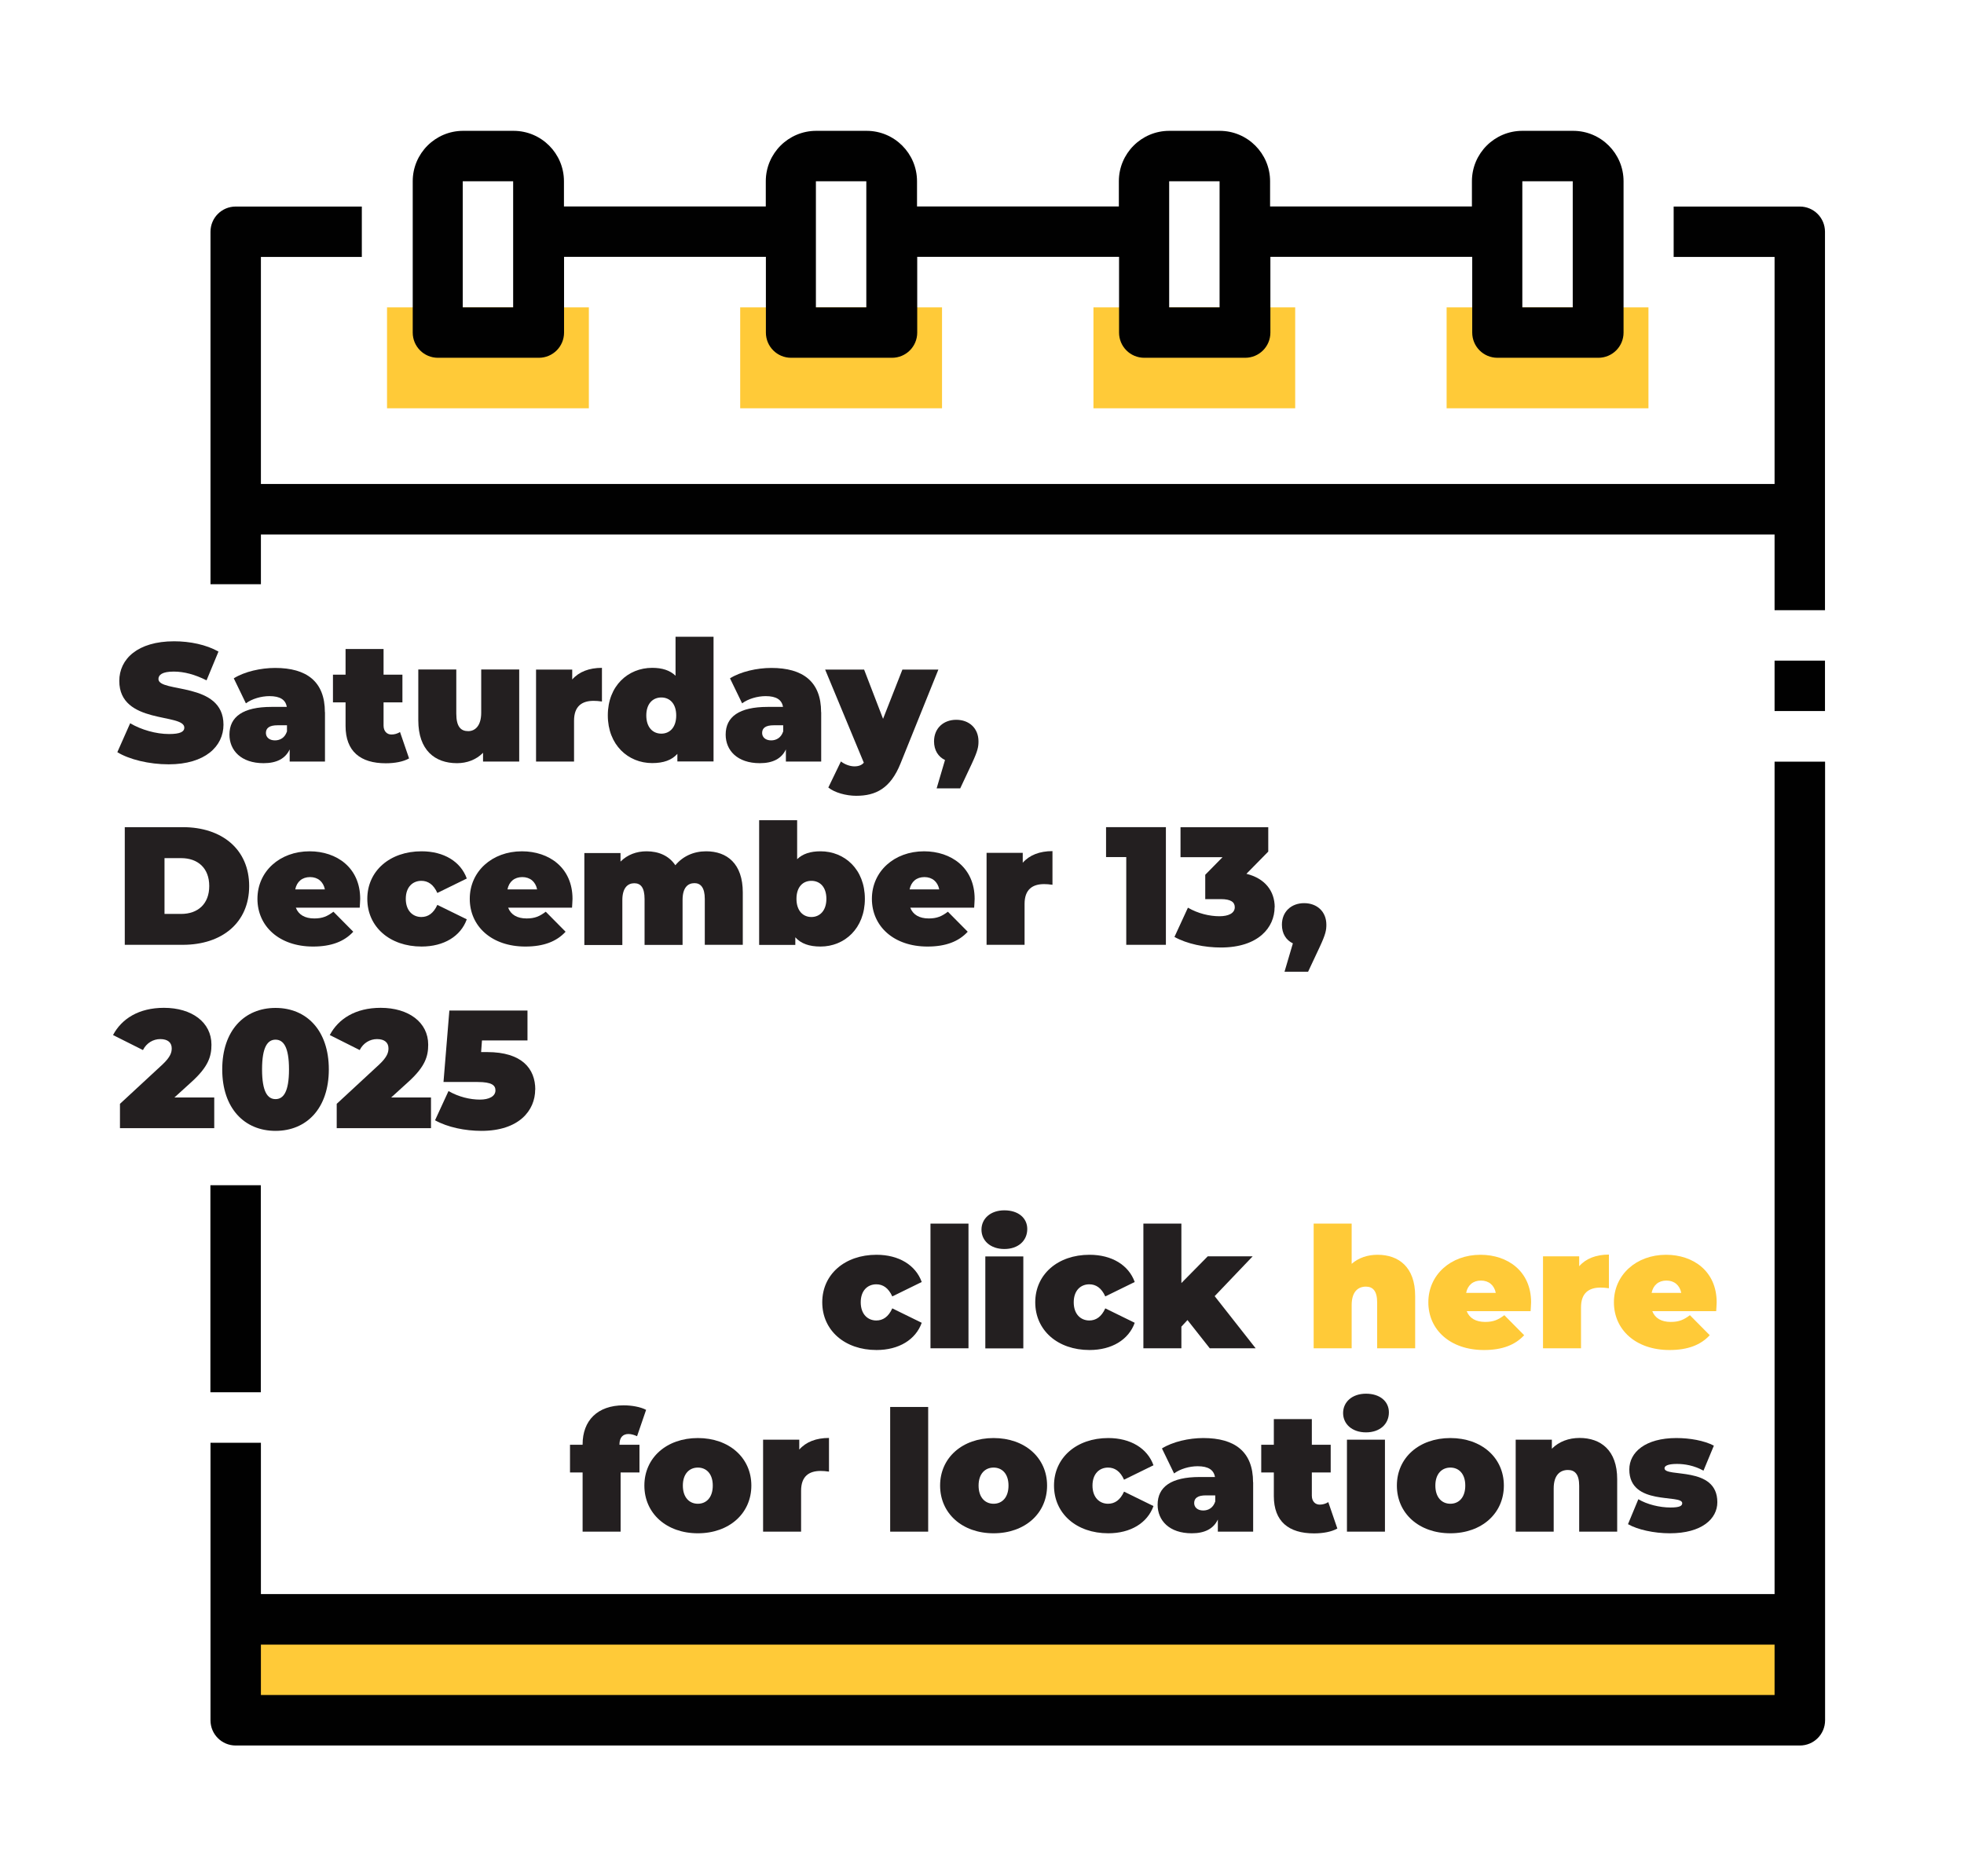
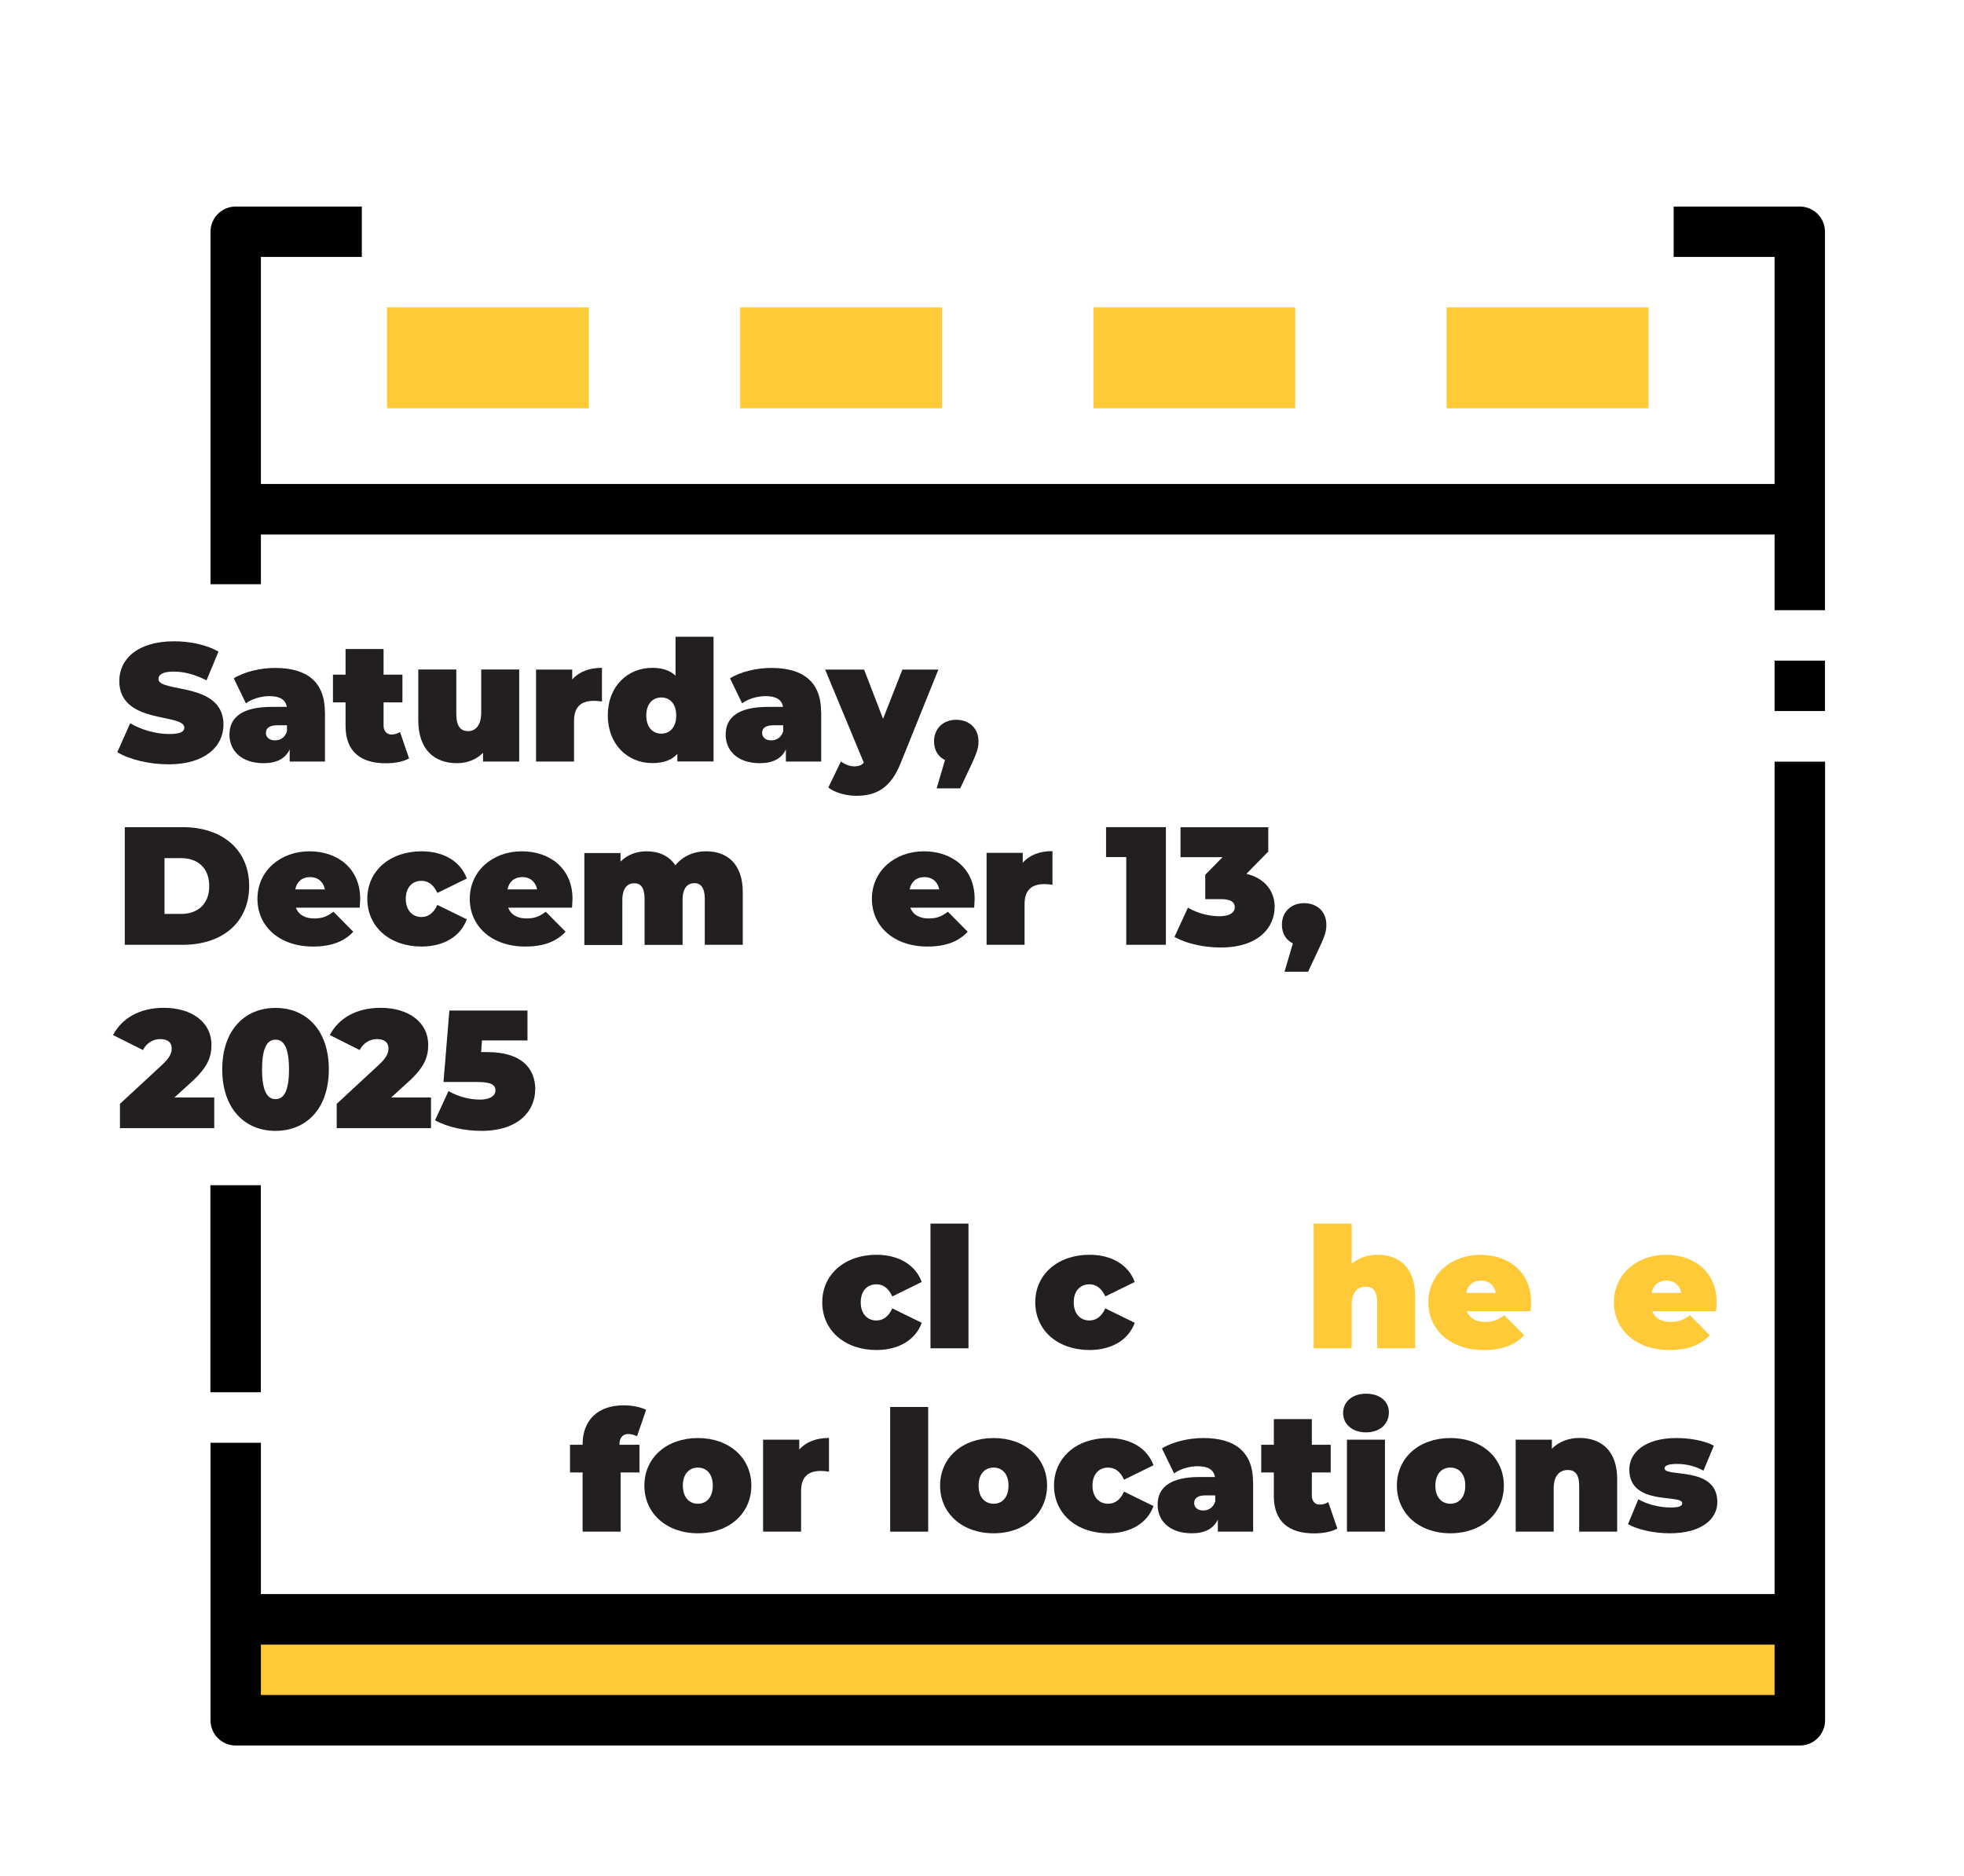
<svg xmlns="http://www.w3.org/2000/svg" id="Layer_1" viewBox="0 0 204.15 195.03">
  <defs>
    <style>      .st0 {        fill: #010101;      }      .st1 {        fill: none;        stroke: #010101;        stroke-linejoin: round;        stroke-width: 2px;      }      .st2 {        fill: #231f20;      }      .st3 {        fill: #ffca38;      }    </style>
  </defs>
  <rect class="st3" x="24.49" y="168.32" width="162.59" height="10.49" />
  <g>
    <rect class="st0" x="184.46" y="68.67" width="5.24" height="5.24" />
    <g>
      <polyline class="st3" points="155.61 31.95 150.37 31.95 150.37 42.44 171.35 42.44 171.35 31.95 166.1 31.95" />
      <polyline class="st3" points="118.9 31.95 113.66 31.95 113.66 42.44 134.63 42.44 134.63 31.95 129.39 31.95" />
      <polyline class="st3" points="82.19 31.95 76.94 31.95 76.94 42.44 97.92 42.44 97.92 31.95 92.68 31.95" />
      <polyline class="st3" points="45.47 31.95 40.23 31.95 40.23 42.44 61.21 42.44 61.21 31.95 55.96 31.95" />
      <path class="st0" d="M27.12,60.73v-5.17h157.34v7.87h5.24V24.09c0-1.45-1.17-2.62-2.62-2.62h-13.11v5.24h10.49v23.6H27.12v-23.6h10.49v-5.24h-13.11c-1.45,0-2.62,1.17-2.62,2.62v36.64h5.24Z" />
      <rect class="st0" x="21.87" y="123.2" width="5.24" height="21.52" />
      <path class="st0" d="M184.46,79.16v86.54H27.12v-15.73h-5.24v28.85c0,1.45,1.17,2.62,2.62,2.62h162.59c1.45,0,2.62-1.17,2.62-2.62v-99.65h-5.25ZM27.12,176.19v-5.24h157.34v5.24H27.12Z" />
      <path class="st1" d="M118.9,26.71" />
      <path class="st1" d="M92.68,26.71" />
-       <path class="st0" d="M163.48,13.6h-5.24c-2.89,0-5.24,2.35-5.24,5.24v2.62h-20.98v-2.62c0-2.89-2.35-5.24-5.24-5.24h-5.24c-2.89,0-5.24,2.35-5.24,5.24v2.62h-20.98v-2.62c0-2.89-2.35-5.24-5.24-5.24h-5.24c-2.89,0-5.24,2.35-5.24,5.24v2.62h-20.98v-2.62c0-2.89-2.35-5.24-5.24-5.24h-5.24c-2.89,0-5.24,2.35-5.24,5.24v15.73c0,1.45,1.17,2.62,2.62,2.62h10.49c1.45,0,2.62-1.17,2.62-2.62v-7.87h20.98v7.87c0,1.45,1.17,2.62,2.62,2.62h10.49c1.45,0,2.62-1.17,2.62-2.62v-7.87h20.98v7.87c0,1.45,1.17,2.62,2.62,2.62h10.49c1.45,0,2.62-1.17,2.62-2.62v-7.87h20.98v7.87c0,1.45,1.17,2.62,2.62,2.62h10.49c1.45,0,2.62-1.17,2.62-2.62v-15.73c0-2.89-2.35-5.24-5.24-5.24h-.04ZM53.34,31.95h-5.24v-13.11h5.24s0,13.11,0,13.11ZM90.05,31.95h-5.24v-13.11h5.24v13.11ZM126.77,31.95h-5.24v-13.11h5.24v13.11ZM163.48,31.95h-5.24v-13.11h5.24v13.11Z" />
    </g>
  </g>
  <g>
    <path class="st2" d="M85.47,135.37c0-2.9,2.34-4.94,5.64-4.94,2.32,0,4.07,1.07,4.7,2.83l-3.06,1.5c-.4-.89-.98-1.26-1.66-1.26-.89,0-1.62.63-1.62,1.87s.73,1.89,1.62,1.89c.68,0,1.26-.37,1.66-1.26l3.06,1.5c-.63,1.76-2.38,2.83-4.7,2.83-3.3,0-5.64-2.04-5.64-4.96Z" />
    <path class="st2" d="M96.72,127.19h3.95v12.96h-3.95v-12.96Z" />
-     <path class="st2" d="M102.02,127.82c0-1.14.93-2.01,2.38-2.01s2.38.8,2.38,1.94c0,1.21-.93,2.08-2.38,2.08s-2.38-.87-2.38-2.01ZM102.42,130.6h3.95v9.56h-3.95v-9.56Z" />
    <path class="st2" d="M107.61,135.37c0-2.9,2.34-4.94,5.64-4.94,2.32,0,4.07,1.07,4.7,2.83l-3.06,1.5c-.4-.89-.98-1.26-1.66-1.26-.89,0-1.62.63-1.62,1.87s.73,1.89,1.62,1.89c.68,0,1.26-.37,1.66-1.26l3.06,1.5c-.63,1.76-2.38,2.83-4.7,2.83-3.3,0-5.64-2.04-5.64-4.96Z" />
-     <path class="st2" d="M123.43,137.22l-.63.68v2.25h-3.95v-12.96h3.95v6.18l2.74-2.78h4.67l-3.95,4.14,4.26,5.42h-4.77l-2.32-2.94h0Z" />
    <path class="st3" d="M147.1,134.7v5.45h-3.95v-4.77c0-1.19-.45-1.64-1.17-1.64-.8,0-1.48.51-1.48,1.92v4.49h-3.95v-12.96h3.95v4.18c.73-.63,1.66-.94,2.69-.94,2.2,0,3.91,1.28,3.91,4.28h0Z" />
    <path class="st3" d="M159.1,136.29h-6.64c.28.73.94,1.12,1.92,1.12.87,0,1.36-.23,1.99-.7l2.06,2.08c-.93,1.01-2.27,1.54-4.18,1.54-3.51,0-5.78-2.11-5.78-4.96s2.32-4.94,5.42-4.94c2.83,0,5.26,1.71,5.26,4.94,0,.28-.04.65-.05.93h0ZM152.4,134.39h3.08c-.16-.8-.73-1.28-1.54-1.28s-1.38.47-1.54,1.28h0Z" />
-     <path class="st3" d="M167.24,130.42v3.49c-.35-.05-.59-.07-.87-.07-1.19,0-2.03.54-2.03,2.06v4.25h-3.95v-9.56h3.76v1.03c.7-.8,1.76-1.21,3.09-1.21h0Z" />
    <path class="st3" d="M178.39,136.29h-6.64c.28.73.94,1.12,1.92,1.12.87,0,1.36-.23,1.99-.7l2.06,2.08c-.93,1.01-2.27,1.54-4.18,1.54-3.51,0-5.78-2.11-5.78-4.96s2.32-4.94,5.42-4.94c2.83,0,5.26,1.71,5.26,4.94,0,.28-.04.65-.05.93h0ZM171.68,134.39h3.08c-.16-.8-.73-1.28-1.54-1.28s-1.38.47-1.54,1.28h0Z" />
    <path class="st2" d="M64.39,150.18h2.08v2.88h-1.96v6.15h-3.95v-6.15h-1.31v-2.88h1.31v-.05c0-2.46,1.54-4.05,4.26-4.05.84,0,1.76.16,2.34.47l-.94,2.74c-.26-.12-.58-.23-.89-.23-.56,0-.94.33-.94,1.1v.02h0Z" />
    <path class="st2" d="M66.98,154.42c0-2.9,2.32-4.94,5.56-4.94s5.56,2.04,5.56,4.94-2.31,4.96-5.56,4.96-5.56-2.06-5.56-4.96ZM74.09,154.42c0-1.24-.68-1.87-1.55-1.87s-1.56.63-1.56,1.87.68,1.89,1.56,1.89,1.55-.65,1.55-1.89Z" />
    <path class="st2" d="M86.17,149.48v3.49c-.35-.05-.59-.07-.87-.07-1.19,0-2.03.54-2.03,2.06v4.25h-3.95v-9.56h3.76v1.03c.7-.8,1.76-1.21,3.09-1.21h0Z" />
    <path class="st2" d="M92.53,146.25h3.95v12.96h-3.95v-12.96Z" />
    <path class="st2" d="M97.72,154.42c0-2.9,2.32-4.94,5.56-4.94s5.56,2.04,5.56,4.94-2.31,4.96-5.56,4.96-5.56-2.06-5.56-4.96ZM104.83,154.42c0-1.24-.68-1.87-1.55-1.87s-1.56.63-1.56,1.87.68,1.89,1.56,1.89,1.55-.65,1.55-1.89Z" />
    <path class="st2" d="M109.56,154.42c0-2.9,2.34-4.94,5.64-4.94,2.32,0,4.07,1.07,4.7,2.83l-3.06,1.5c-.4-.89-.98-1.26-1.66-1.26-.89,0-1.62.63-1.62,1.87s.73,1.89,1.62,1.89c.68,0,1.26-.37,1.66-1.26l3.06,1.5c-.63,1.76-2.38,2.83-4.7,2.83-3.3,0-5.64-2.04-5.64-4.96Z" />
    <path class="st2" d="M130.26,154.07v5.14h-3.67v-1.26c-.45.96-1.36,1.43-2.71,1.43-2.34,0-3.55-1.33-3.55-2.97,0-1.85,1.4-2.88,4.37-2.88h1.59c-.12-.73-.68-1.12-1.8-1.12-.86,0-1.82.28-2.45.75l-1.26-2.6c1.12-.7,2.81-1.08,4.3-1.08,3.28,0,5.17,1.42,5.17,4.59h0ZM126.32,156.1v-.66h-.98c-.84,0-1.21.28-1.21.8,0,.44.35.77.94.77.54,0,1.03-.28,1.24-.91h.01Z" />
    <path class="st2" d="M139.02,158.88c-.61.35-1.5.51-2.43.51-2.64,0-4.18-1.24-4.18-3.88v-2.45h-1.31v-2.88h1.31v-2.67h3.95v2.67h1.96v2.88h-1.96v2.41c0,.59.35.93.82.93.31,0,.63-.09.89-.26l.94,2.74h0Z" />
-     <path class="st2" d="M139.61,146.88c0-1.14.93-2.01,2.38-2.01s2.38.8,2.38,1.94c0,1.21-.93,2.08-2.38,2.08s-2.38-.87-2.38-2.01h0ZM140.01,149.65h3.95v9.56h-3.95v-9.56Z" />
+     <path class="st2" d="M139.61,146.88c0-1.14.93-2.01,2.38-2.01s2.38.8,2.38,1.94c0,1.21-.93,2.08-2.38,2.08s-2.38-.87-2.38-2.01h0M140.01,149.65h3.95v9.56h-3.95v-9.56Z" />
    <path class="st2" d="M145.2,154.42c0-2.9,2.32-4.94,5.56-4.94s5.56,2.04,5.56,4.94-2.31,4.96-5.56,4.96-5.56-2.06-5.56-4.96ZM152.31,154.42c0-1.24-.68-1.87-1.55-1.87s-1.56.63-1.56,1.87.68,1.89,1.56,1.89,1.55-.65,1.55-1.89Z" />
    <path class="st2" d="M168.1,153.76v5.45h-3.95v-4.77c0-1.19-.45-1.64-1.17-1.64-.8,0-1.48.51-1.48,1.92v4.49h-3.95v-9.56h3.76v.94c.75-.75,1.76-1.12,2.88-1.12,2.2,0,3.91,1.28,3.91,4.28h0Z" />
    <path class="st2" d="M169.22,158.44l1.08-2.6c.91.54,2.2.86,3.34.86.96,0,1.22-.17,1.22-.45,0-.98-5.5.33-5.5-3.5,0-1.8,1.68-3.27,4.89-3.27,1.4,0,2.88.26,3.9.79l-1.08,2.6c-.98-.54-1.96-.7-2.76-.7-1.01,0-1.29.23-1.29.45,0,1,5.49-.3,5.49,3.53,0,1.73-1.62,3.23-4.94,3.23-1.64,0-3.35-.38-4.33-.94h-.02Z" />
  </g>
  <g>
    <path class="st2" d="M12.2,78.18l1.33-3c1.15.68,2.69,1.12,4.04,1.12,1.17,0,1.59-.24,1.59-.66,0-1.54-6.76-.3-6.76-4.86,0-2.27,1.9-4.12,5.7-4.12,1.64,0,3.34.35,4.61,1.07l-1.24,2.99c-1.21-.61-2.34-.91-3.41-.91-1.21,0-1.59.35-1.59.77,0,1.47,6.76.24,6.76,4.75,0,2.24-1.9,4.12-5.7,4.12-2.04,0-4.11-.51-5.33-1.26h0Z" />
    <path class="st2" d="M33.78,74.02v5.14h-3.67v-1.26c-.45.96-1.36,1.43-2.71,1.43-2.34,0-3.55-1.33-3.55-2.97,0-1.85,1.4-2.88,4.37-2.88h1.59c-.12-.73-.68-1.12-1.8-1.12-.86,0-1.82.28-2.45.75l-1.26-2.6c1.12-.7,2.81-1.08,4.3-1.08,3.28,0,5.17,1.42,5.17,4.59h.01ZM29.83,76.05v-.66h-.98c-.84,0-1.21.28-1.21.8,0,.44.35.77.94.77.54,0,1.03-.28,1.24-.91h.01Z" />
    <path class="st2" d="M42.53,78.83c-.61.35-1.5.51-2.43.51-2.64,0-4.18-1.24-4.18-3.88v-2.45h-1.31v-2.88h1.31v-2.67h3.95v2.67h1.96v2.88h-1.96v2.41c0,.59.35.93.82.93.31,0,.63-.09.89-.26l.94,2.74h.01Z" />
    <path class="st2" d="M53.97,69.6v9.56h-3.76v-.91c-.72.73-1.68,1.08-2.71,1.08-2.29,0-4.02-1.35-4.02-4.46v-5.28h3.95v4.59c0,1.36.47,1.82,1.24,1.82.68,0,1.35-.51,1.35-1.92v-4.49h3.95,0Z" />
    <path class="st2" d="M62.57,69.43v3.49c-.35-.05-.59-.07-.87-.07-1.19,0-2.03.54-2.03,2.06v4.25h-3.95v-9.56h3.76v1.03c.7-.8,1.76-1.21,3.09-1.21h0Z" />
    <path class="st2" d="M74.17,66.19v12.96h-3.76v-.79c-.58.65-1.43.96-2.62.96-2.5,0-4.61-1.89-4.61-4.96s2.11-4.94,4.61-4.94c1.05,0,1.85.26,2.43.82v-4.05s3.95,0,3.95,0ZM70.29,74.37c0-1.24-.68-1.87-1.55-1.87s-1.56.63-1.56,1.87.68,1.89,1.56,1.89,1.55-.65,1.55-1.89Z" />
    <path class="st2" d="M85.36,74.02v5.14h-3.67v-1.26c-.45.96-1.36,1.43-2.71,1.43-2.34,0-3.55-1.33-3.55-2.97,0-1.85,1.4-2.88,4.37-2.88h1.59c-.12-.73-.68-1.12-1.8-1.12-.86,0-1.82.28-2.45.75l-1.26-2.6c1.12-.7,2.81-1.08,4.3-1.08,3.28,0,5.17,1.42,5.17,4.59h.01ZM81.41,76.05v-.66h-.98c-.84,0-1.21.28-1.21.8,0,.44.35.77.94.77.54,0,1.03-.28,1.24-.91h.01Z" />
    <path class="st2" d="M97.54,69.6l-3.93,9.75c-1.05,2.62-2.59,3.37-4.61,3.37-1.05,0-2.25-.33-2.9-.86l1.31-2.71c.38.3.93.51,1.4.51s.77-.14.98-.38l-4.02-9.68h4.05l1.97,5.12,2.01-5.12s3.74,0,3.74,0Z" />
    <path class="st2" d="M101.71,77.06c0,.56-.07.98-.68,2.29l-1.22,2.6h-2.45l.87-2.95c-.7-.33-1.14-1.01-1.14-1.94,0-1.36.98-2.24,2.31-2.24s2.31.87,2.31,2.24Z" />
    <path class="st2" d="M12.97,85.98h6.03c4.09,0,6.9,2.32,6.9,6.12s-2.81,6.11-6.9,6.11h-6.03s0-12.23,0-12.23ZM18.83,95c1.73,0,2.92-1.03,2.92-2.9s-1.19-2.9-2.92-2.9h-1.73v5.8h1.73Z" />
    <path class="st2" d="M37.39,94.35h-6.64c.28.73.94,1.12,1.92,1.12.87,0,1.36-.23,1.99-.7l2.06,2.08c-.93,1.01-2.27,1.54-4.18,1.54-3.51,0-5.78-2.11-5.78-4.96s2.32-4.94,5.42-4.94c2.83,0,5.26,1.71,5.26,4.94,0,.28-.04.65-.05.93h0ZM30.69,92.45h3.08c-.16-.8-.73-1.28-1.54-1.28s-1.38.47-1.54,1.28Z" />
    <path class="st2" d="M38.18,93.43c0-2.9,2.34-4.94,5.64-4.94,2.32,0,4.07,1.07,4.7,2.83l-3.06,1.5c-.4-.89-.98-1.26-1.66-1.26-.89,0-1.62.63-1.62,1.87s.73,1.89,1.62,1.89c.68,0,1.26-.37,1.66-1.26l3.06,1.5c-.63,1.76-2.38,2.83-4.7,2.83-3.3,0-5.64-2.04-5.64-4.96Z" />
    <path class="st2" d="M59.46,94.35h-6.64c.28.73.94,1.12,1.92,1.12.87,0,1.36-.23,1.99-.7l2.06,2.08c-.93,1.01-2.27,1.54-4.18,1.54-3.51,0-5.78-2.11-5.78-4.96s2.32-4.94,5.42-4.94c2.83,0,5.26,1.71,5.26,4.94,0,.28-.04.65-.05.93h0ZM52.75,92.45h3.08c-.16-.8-.73-1.28-1.54-1.28s-1.38.47-1.54,1.28Z" />
    <path class="st2" d="M77.21,92.76v5.45h-3.95v-4.77c0-1.19-.44-1.64-1.07-1.64-.7,0-1.24.47-1.24,1.75v4.67h-3.95v-4.77c0-1.19-.4-1.64-1.07-1.64s-1.24.47-1.24,1.75v4.67h-3.95v-9.56h3.76v.89c.72-.72,1.66-1.07,2.71-1.07,1.24,0,2.32.45,2.99,1.45.77-.93,1.89-1.45,3.2-1.45,2.17,0,3.81,1.28,3.81,4.28h0Z" />
-     <path class="st2" d="M89.9,93.43c0,3.07-2.11,4.96-4.61,4.96-1.19,0-2.04-.31-2.62-.96v.79h-3.76v-12.96h3.95v4.05c.58-.56,1.38-.82,2.43-.82,2.5,0,4.61,1.87,4.61,4.94ZM85.9,93.43c0-1.24-.68-1.87-1.56-1.87s-1.55.63-1.55,1.87.68,1.89,1.55,1.89,1.56-.65,1.56-1.89Z" />
    <path class="st2" d="M101.26,94.35h-6.64c.28.73.94,1.12,1.92,1.12.87,0,1.36-.23,1.99-.7l2.06,2.08c-.93,1.01-2.27,1.54-4.18,1.54-3.51,0-5.78-2.11-5.78-4.96s2.32-4.94,5.42-4.94c2.83,0,5.26,1.71,5.26,4.94,0,.28-.04.65-.05.93h0ZM94.55,92.45h3.08c-.16-.8-.73-1.28-1.54-1.28s-1.38.47-1.54,1.28Z" />
    <path class="st2" d="M109.4,88.48v3.49c-.35-.05-.59-.07-.87-.07-1.19,0-2.03.54-2.03,2.06v4.25h-3.95v-9.56h3.76v1.03c.7-.8,1.76-1.21,3.09-1.21h0Z" />
    <path class="st2" d="M121.19,85.98v12.23h-4.12v-9.12h-2.1v-3.11h6.22Z" />
    <path class="st2" d="M132.49,94.3c0,2.1-1.68,4.19-5.59,4.19-1.68,0-3.51-.37-4.82-1.1l1.4-3.04c1.05.61,2.25.89,3.28.89.93,0,1.59-.31,1.59-.94,0-.52-.4-.84-1.45-.84h-1.62v-2.53l1.8-1.83h-4.37v-3.11h9.12v2.53l-2.27,2.31c1.92.47,2.94,1.78,2.94,3.48h0Z" />
    <path class="st2" d="M137.87,96.12c0,.56-.07.98-.68,2.29l-1.22,2.6h-2.45l.87-2.95c-.7-.33-1.14-1.01-1.14-1.94,0-1.36.98-2.24,2.31-2.24s2.31.87,2.31,2.24Z" />
    <path class="st2" d="M22.27,114.07v3.2h-9.8v-2.53l4.42-4.09c.84-.79.96-1.26.96-1.68,0-.59-.4-.96-1.19-.96-.73,0-1.43.4-1.8,1.14l-3.11-1.56c.89-1.68,2.66-2.83,5.29-2.83,2.9,0,4.94,1.5,4.94,3.83,0,1.21-.31,2.29-2.1,3.9l-1.75,1.59h4.14Z" />
    <path class="st2" d="M23.1,111.16c0-4.05,2.31-6.39,5.54-6.39s5.54,2.34,5.54,6.39-2.31,6.39-5.54,6.39-5.54-2.34-5.54-6.39ZM30.04,111.16c0-2.36-.59-3.09-1.4-3.09s-1.4.73-1.4,3.09.59,3.09,1.4,3.09,1.4-.73,1.4-3.09Z" />
    <path class="st2" d="M44.8,114.07v3.2h-9.8v-2.53l4.42-4.09c.84-.79.96-1.26.96-1.68,0-.59-.4-.96-1.19-.96-.73,0-1.43.4-1.8,1.14l-3.11-1.56c.89-1.68,2.66-2.83,5.29-2.83,2.9,0,4.94,1.5,4.94,3.83,0,1.21-.31,2.29-2.1,3.9l-1.75,1.59h4.14Z" />
    <path class="st2" d="M55.63,113.25c0,2.18-1.68,4.3-5.59,4.3-1.68,0-3.51-.37-4.82-1.1l1.4-3.04c1.05.61,2.24.89,3.27.89.93,0,1.61-.33,1.61-.96,0-.52-.37-.87-1.85-.87h-3.55l.61-7.43h8.12v3.11h-4.73l-.09,1.21h.63c3.62,0,5,1.73,5,3.9h-.01Z" />
  </g>
</svg>